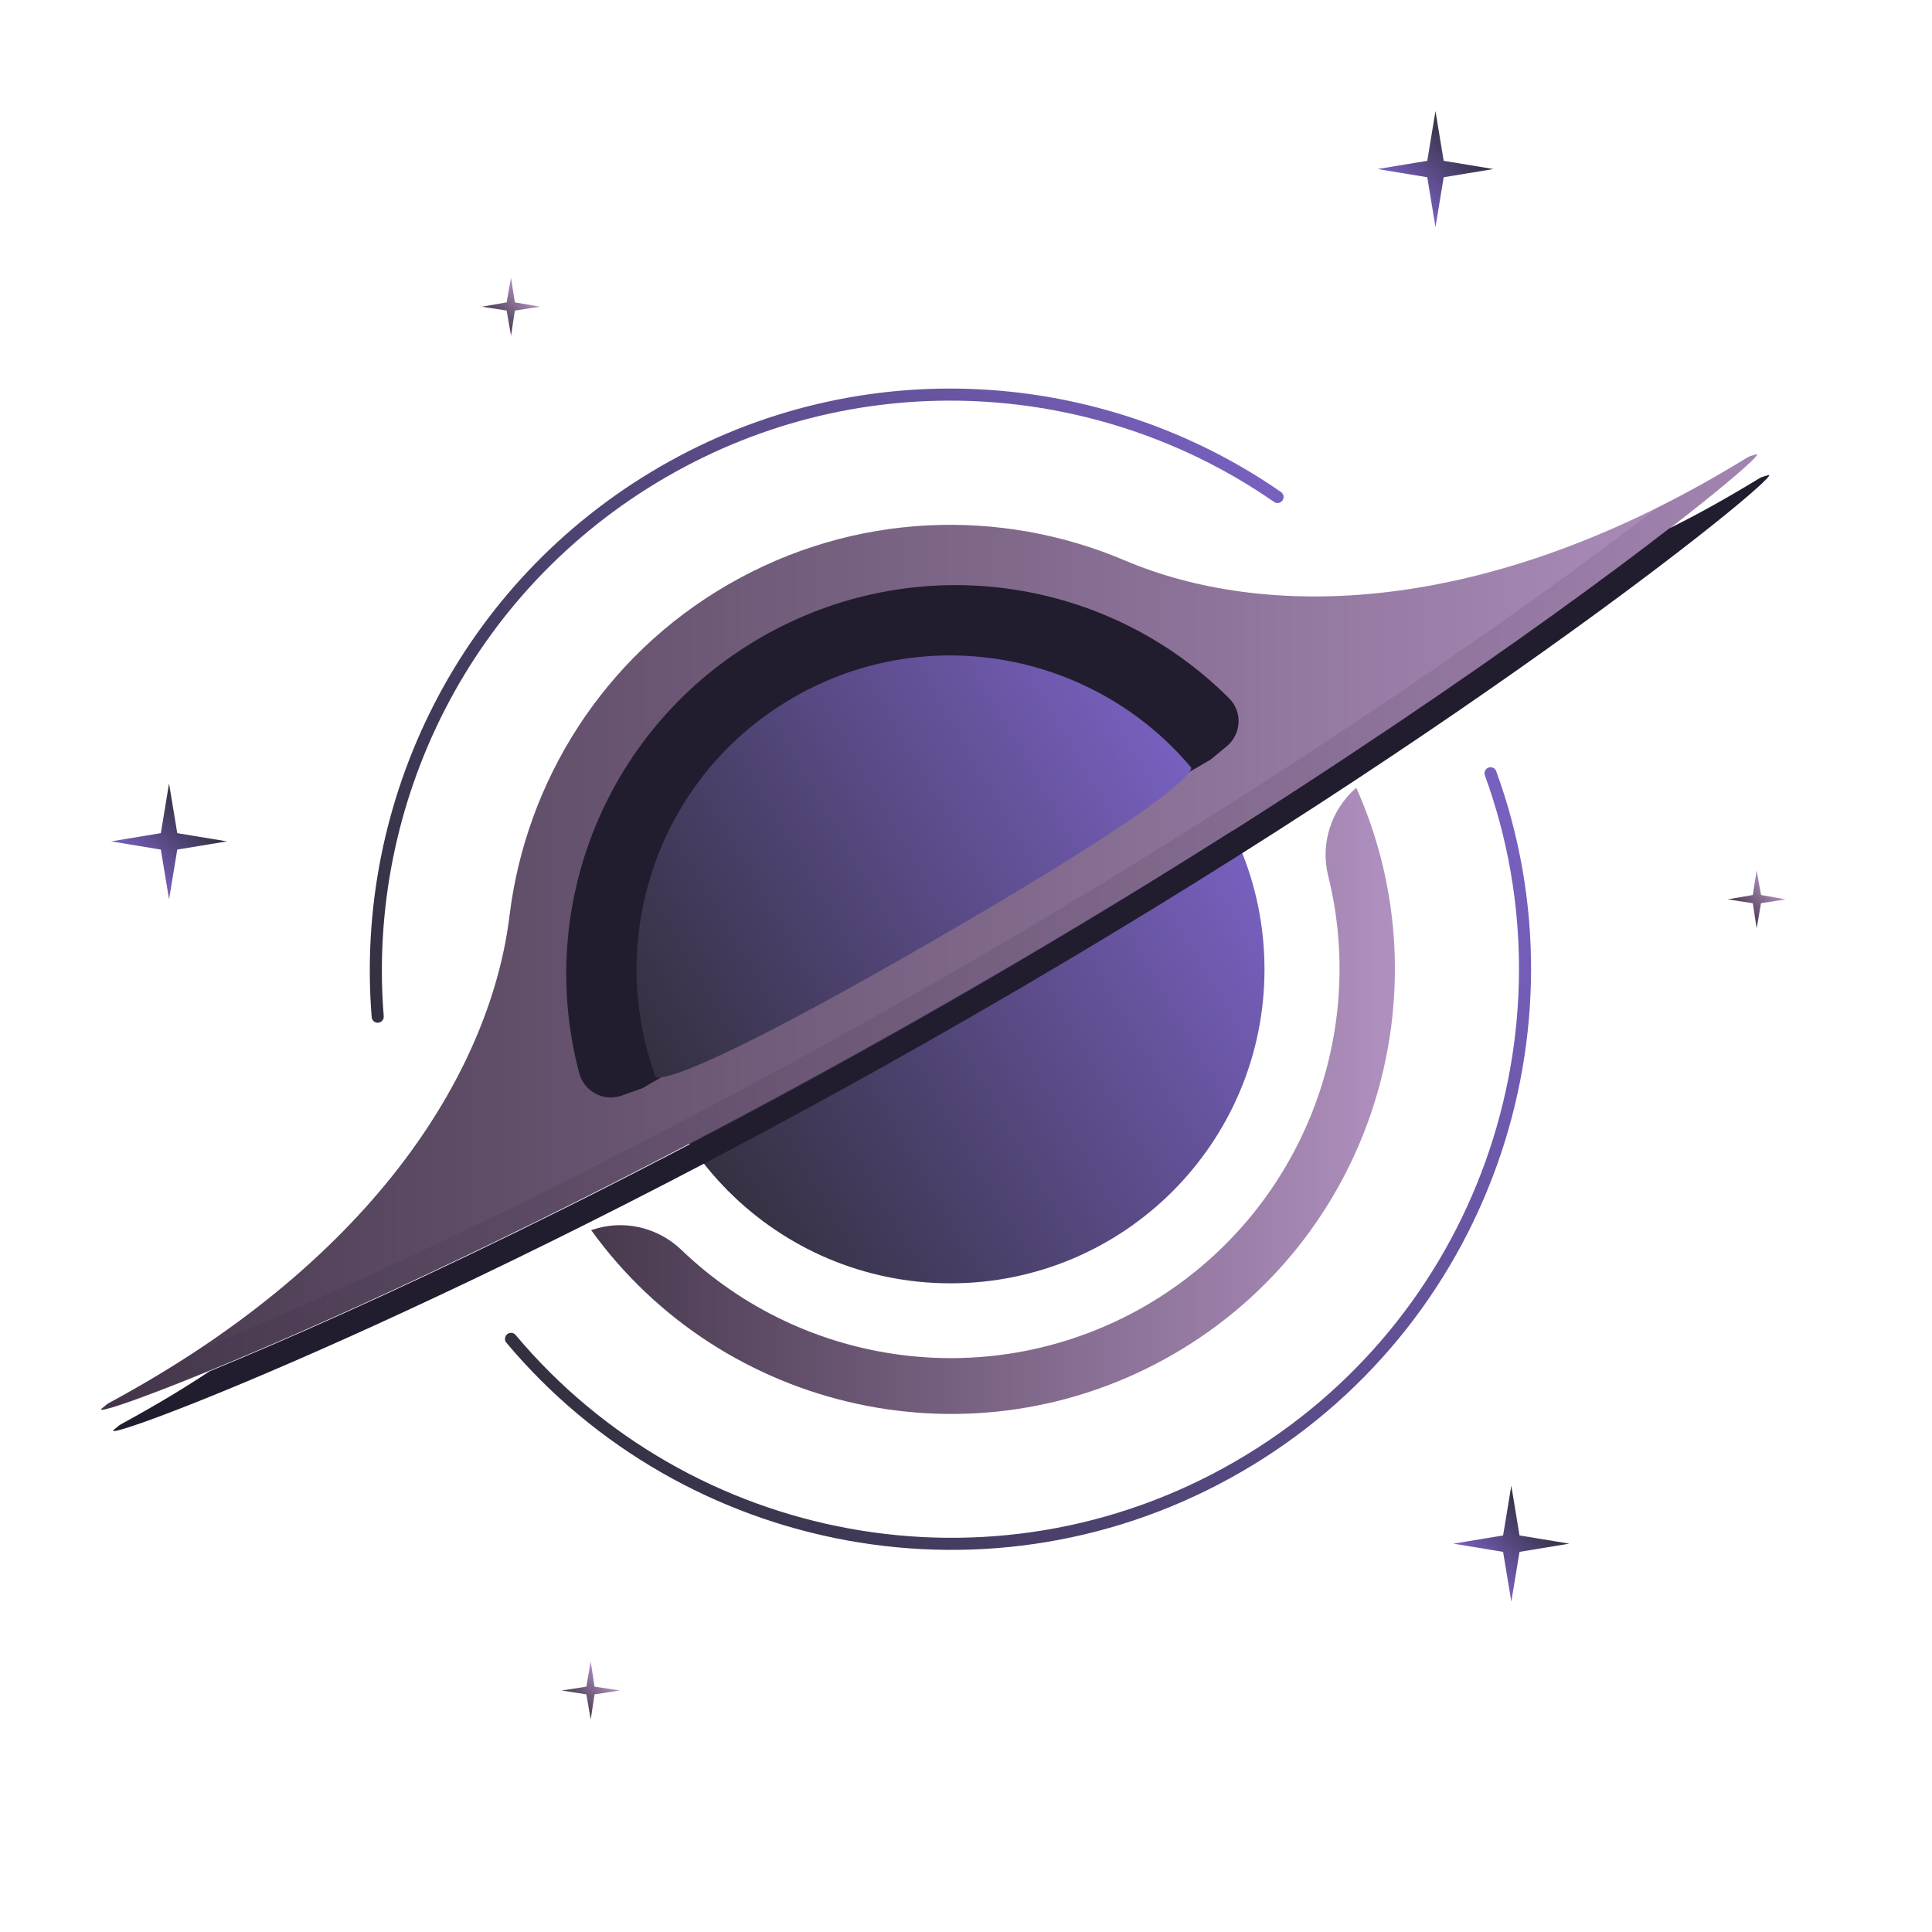
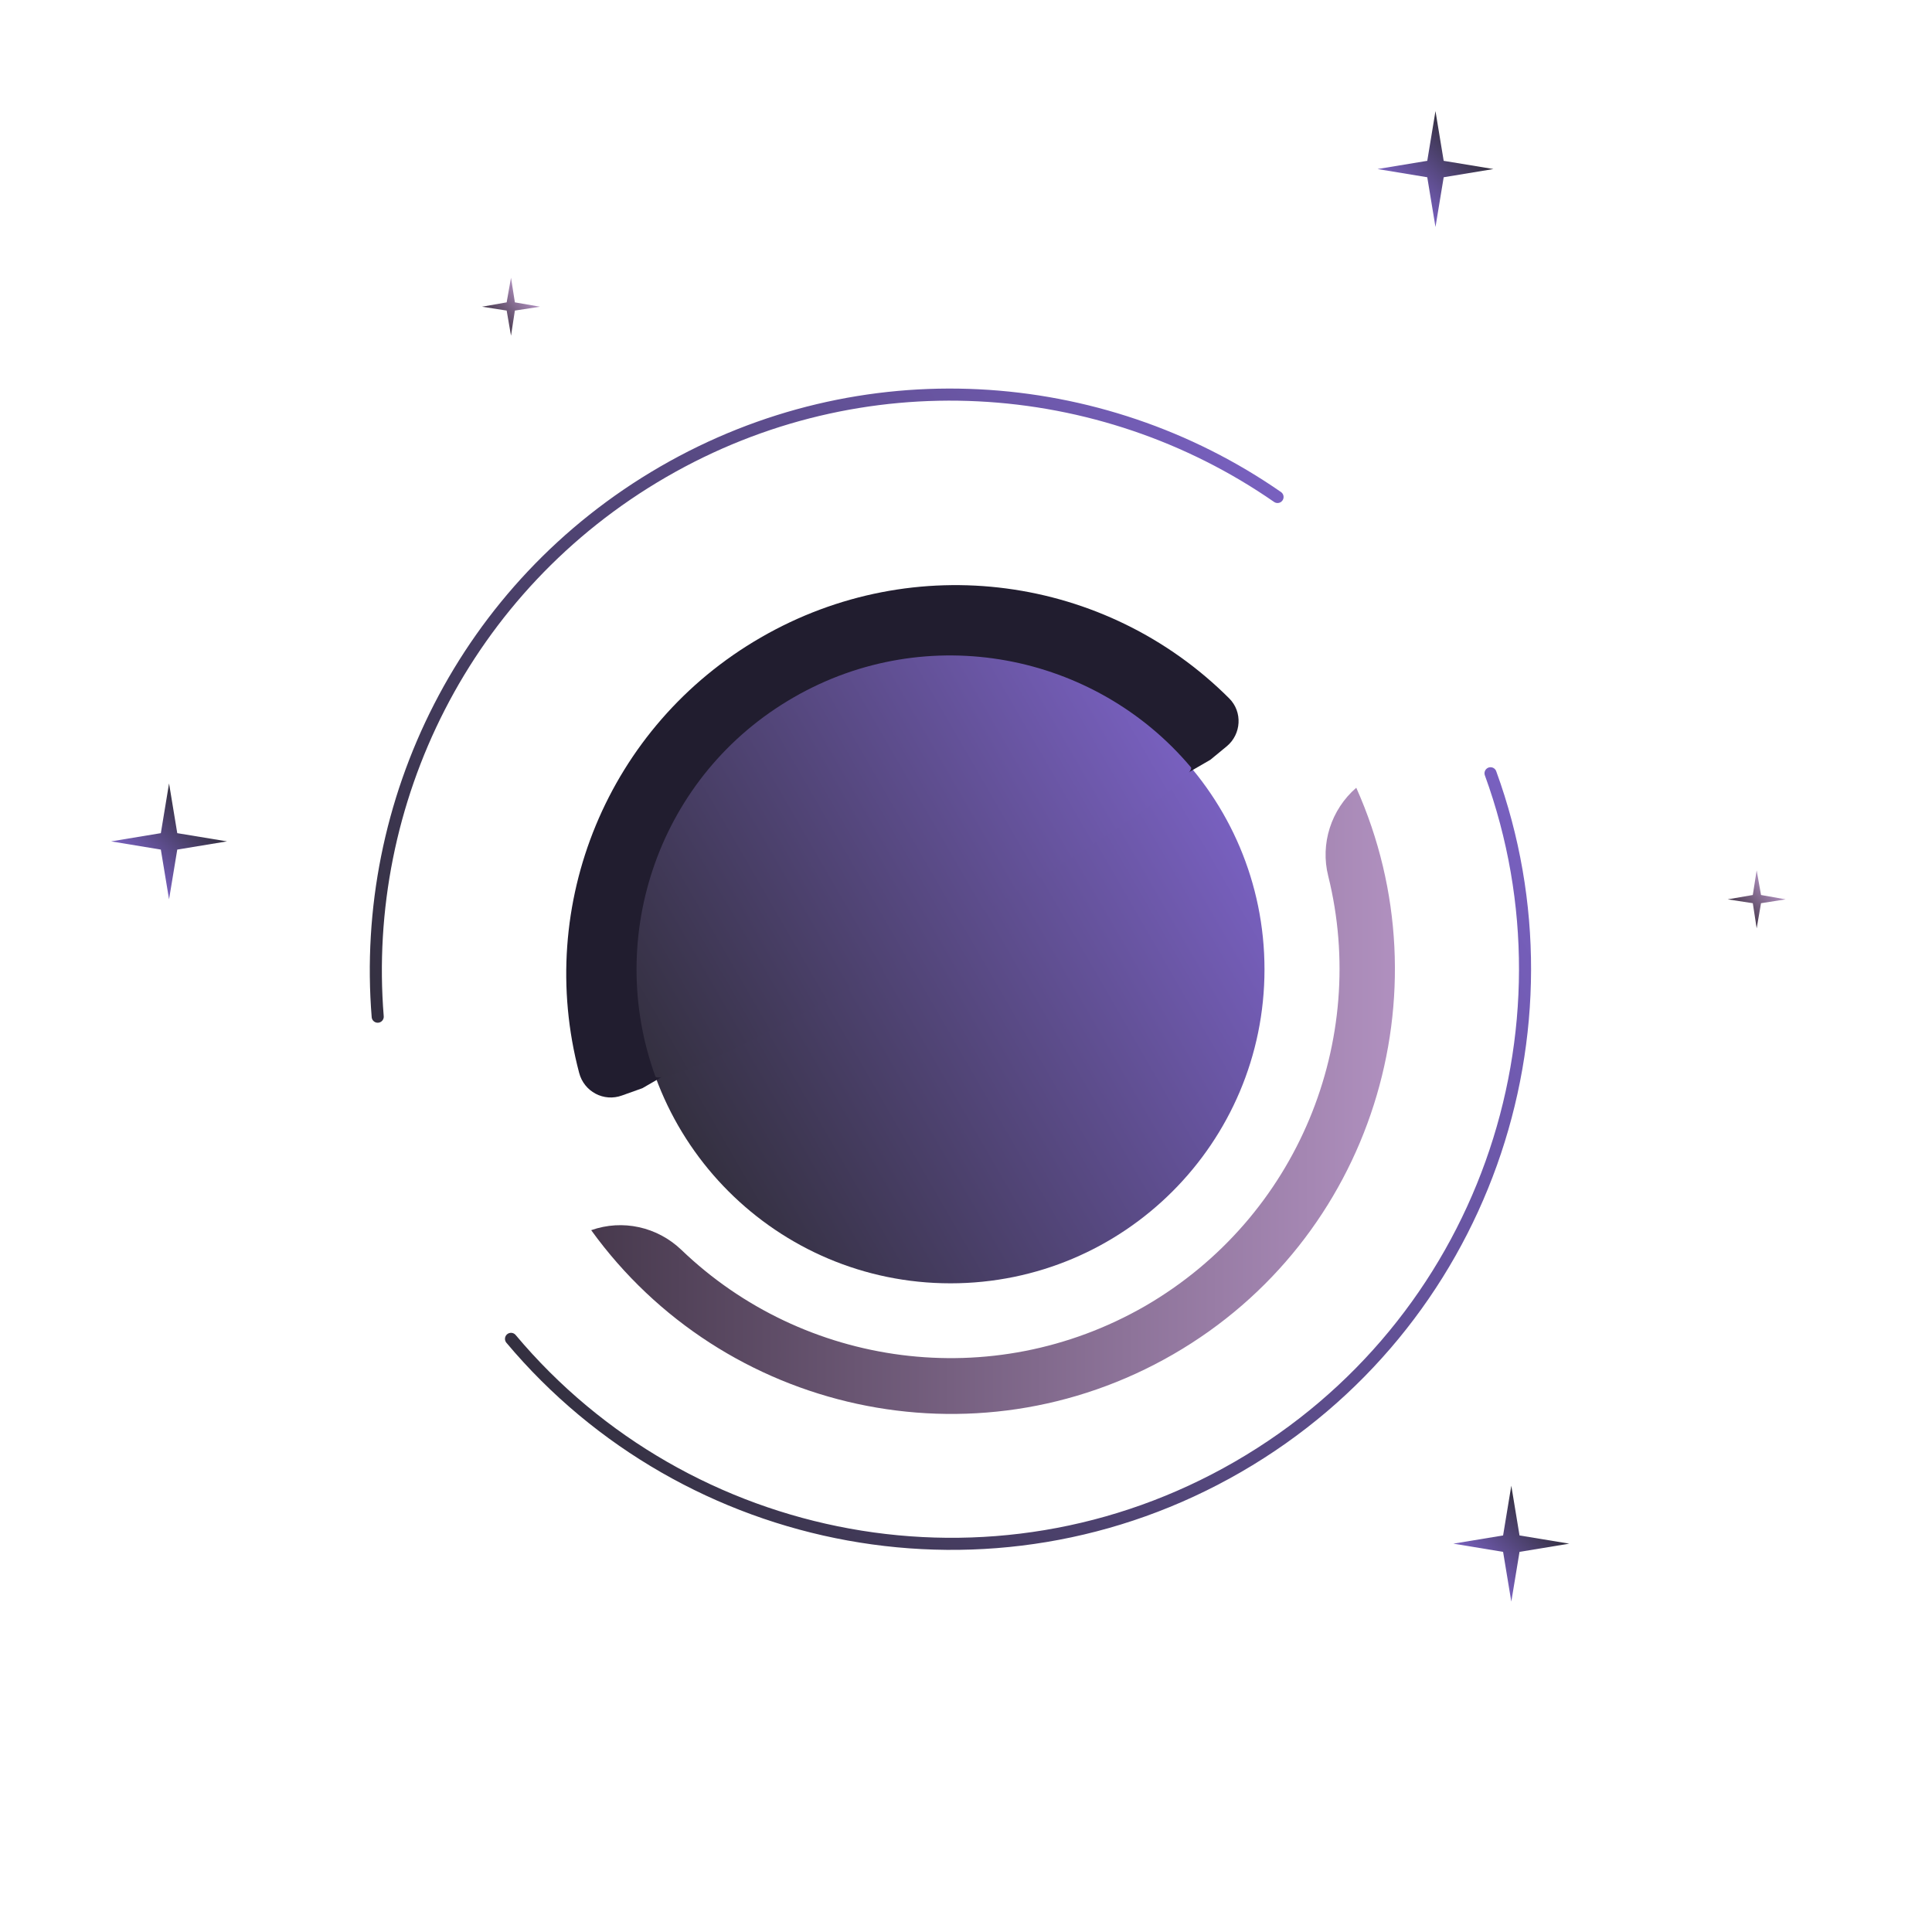
<svg xmlns="http://www.w3.org/2000/svg" width="160" height="160" viewBox="0 0 160 160" fill="none">
  <path d="M78.72 106.279C93.079 106.279 104.72 94.639 104.72 80.279C104.72 65.92 93.079 54.279 78.72 54.279C64.361 54.279 52.72 65.92 52.72 80.279C52.72 94.639 64.361 106.279 78.72 106.279Z" fill="url(#paint0_linear_2582_30650)" />
-   <path d="M145.4 37.639C145.16 37.719 144.92 37.759 144.72 37.879C122.8 51.399 104.48 51.239 93.12 46.399C82.84 42.039 70.72 42.399 60.32 48.399C49.92 54.399 43.56 64.759 42.2 75.799C40.72 88.039 31.68 103.999 9 116.199C8.8 116.319 8.64 116.479 8.44 116.639C6.72 118.039 38 106.359 79.84 82.199C121.72 58.119 147.48 36.839 145.4 37.639Z" fill="url(#paint1_linear_2582_30650)" />
  <path d="M112.32 65.238C110.24 67.038 109.32 69.878 110 72.558C113.36 86.118 107.52 100.798 94.84 108.158C82.12 115.478 66.52 113.198 56.44 103.518C54.44 101.598 51.56 100.958 48.96 101.878C59.88 116.998 80.68 121.678 97.16 112.158C113.64 102.638 119.92 82.238 112.32 65.238Z" fill="url(#paint2_linear_2582_30650)" />
  <path d="M53.2 90.12L51.52 90.72C50 91.28 48.36 90.4 47.96 88.84C44.28 74.92 50.32 60.12 63 52.8C75.72 45.44 91.6 47.64 101.8 57.84C102.92 58.96 102.8 60.8 101.6 61.8L100.24 62.92L53.2 90.12Z" fill="#211D2F" />
  <path d="M65.72 57.759C54.6 64.159 50.04 77.519 54.28 89.159C54.28 89.159 54.8 90.879 77.32 77.879C99.84 64.879 98.64 63.559 98.64 63.559C90.68 54.079 76.8 51.359 65.72 57.759Z" fill="url(#paint3_linear_2582_30650)" />
-   <path opacity="0.1" d="M145.4 37.639C145.16 37.719 144.92 37.759 144.72 37.879C142.16 39.439 139.68 40.839 137.24 42.039C127 49.959 106.4 64.599 78.88 80.519C51.32 96.439 28.36 106.919 16.36 111.839C14.08 113.359 11.64 114.799 9 116.239C8.8 116.359 8.64 116.519 8.44 116.679C6.72 118.079 38 106.399 79.84 82.239C121.72 58.119 147.48 36.839 145.4 37.639Z" fill="#211D2F" />
-   <path d="M146.4 39.36C146.16 39.44 145.92 39.48 145.72 39.6C143.16 41.16 140.68 42.56 138.24 43.76C128 51.68 107.4 66.32 79.88 82.24C52.32 98.16 29.36 108.64 17.36 113.56C15.08 115.08 12.64 116.52 10 117.96C9.8 118.08 9.64 118.24 9.44 118.4C7.72 119.8 39 108.12 80.84 83.96C122.72 59.84 148.48 38.56 146.4 39.36Z" fill="#211D2F" />
  <path d="M13.32 68.999L14 64.879L14.68 68.999L18.8 69.679L14.68 70.359L14 74.479L13.32 70.359L9.2 69.679L13.32 68.999Z" fill="url(#paint4_linear_2582_30650)" />
  <path d="M118.2 13.319L118.88 9.199L119.56 13.319L123.68 13.999L119.56 14.679L118.88 18.799L118.2 14.679L114.08 13.999L118.2 13.319Z" fill="url(#paint5_linear_2582_30650)" />
  <path d="M124.48 127.159L125.16 123.039L125.84 127.159L129.96 127.839L125.84 128.519L125.16 132.639L124.48 128.519L120.36 127.839L124.48 127.159Z" fill="url(#paint6_linear_2582_30650)" />
  <path d="M41.96 25.04L42.32 23L42.64 25.04L44.72 25.4L42.64 25.72L42.32 27.8L41.96 25.72L39.92 25.4L41.96 25.04Z" fill="url(#paint7_linear_2582_30650)" />
-   <path d="M48.56 139.68L48.92 137.6L49.24 139.68L51.32 140L49.24 140.32L48.92 142.4L48.56 140.32L46.52 140L48.56 139.68Z" fill="url(#paint8_linear_2582_30650)" />
-   <path d="M145.16 74.12L145.48 72.08L145.84 74.12L147.88 74.48L145.84 74.8L145.48 76.88L145.16 74.8L143.08 74.48L145.16 74.12Z" fill="url(#paint9_linear_2582_30650)" />
+   <path d="M145.16 74.12L145.48 72.08L145.84 74.12L147.88 74.48L145.84 74.8L145.48 76.88L145.16 74.8L143.08 74.48L145.16 74.12" fill="url(#paint9_linear_2582_30650)" />
  <path d="M105.8 41.158C91.16 30.998 71.36 29.558 54.92 39.078C38.48 48.599 29.84 66.439 31.28 84.198" stroke="url(#paint10_linear_2582_30650)" stroke-miterlimit="10" stroke-linecap="round" stroke-linejoin="round" />
  <path d="M123.44 64.039C131.2 85.319 122.8 109.759 102.52 121.479C82.24 133.199 56.88 128.239 42.32 110.879" stroke="url(#paint11_linear_2582_30650)" stroke-miterlimit="10" stroke-linecap="round" stroke-linejoin="round" />
  <defs>
    <linearGradient id="paint0_linear_2582_30650" x1="56.198" y1="93.269" x2="101.23" y2="67.269" gradientUnits="userSpaceOnUse">
      <stop stop-color="#343040" />
      <stop offset="1" stop-color="#7860BF" />
    </linearGradient>
    <linearGradient id="paint1_linear_2582_30650" x1="8.389" y1="77.204" x2="145.497" y2="77.204" gradientUnits="userSpaceOnUse">
      <stop stop-color="#47394D" />
      <stop offset="1" stop-color="#B090BF" />
    </linearGradient>
    <linearGradient id="paint2_linear_2582_30650" x1="48.915" y1="91.162" x2="115.516" y2="91.162" gradientUnits="userSpaceOnUse">
      <stop stop-color="#47394D" />
      <stop offset="1" stop-color="#B090BF" />
    </linearGradient>
    <linearGradient id="paint3_linear_2582_30650" x1="49.348" y1="80.608" x2="93.689" y2="55.006" gradientUnits="userSpaceOnUse">
      <stop stop-color="#343040" />
      <stop offset="1" stop-color="#7860BF" />
    </linearGradient>
    <linearGradient id="paint4_linear_2582_30650" x1="11.6" y1="72.069" x2="16.4" y2="67.269" gradientUnits="userSpaceOnUse">
      <stop stop-color="#7860BF" />
      <stop offset="1" stop-color="#343040" />
    </linearGradient>
    <linearGradient id="paint5_linear_2582_30650" x1="116.467" y1="16.399" x2="121.267" y2="11.599" gradientUnits="userSpaceOnUse">
      <stop stop-color="#7860BF" />
      <stop offset="1" stop-color="#343040" />
    </linearGradient>
    <linearGradient id="paint6_linear_2582_30650" x1="122.773" y1="130.244" x2="127.573" y2="125.444" gradientUnits="userSpaceOnUse">
      <stop stop-color="#7860BF" />
      <stop offset="1" stop-color="#343040" />
    </linearGradient>
    <linearGradient id="paint7_linear_2582_30650" x1="41.101" y1="26.587" x2="43.501" y2="24.187" gradientUnits="userSpaceOnUse">
      <stop stop-color="#47394D" />
      <stop offset="1" stop-color="#B090BF" />
    </linearGradient>
    <linearGradient id="paint8_linear_2582_30650" x1="47.715" y1="141.2" x2="50.115" y2="138.8" gradientUnits="userSpaceOnUse">
      <stop stop-color="#47394D" />
      <stop offset="1" stop-color="#B090BF" />
    </linearGradient>
    <linearGradient id="paint9_linear_2582_30650" x1="144.297" y1="75.67" x2="146.697" y2="73.27" gradientUnits="userSpaceOnUse">
      <stop stop-color="#47394D" />
      <stop offset="1" stop-color="#B090BF" />
    </linearGradient>
    <linearGradient id="paint10_linear_2582_30650" x1="99.18" y1="29.267" x2="24.318" y2="72.49" gradientUnits="userSpaceOnUse">
      <stop stop-color="#7860BF" />
      <stop offset="1" stop-color="#343040" />
    </linearGradient>
    <linearGradient id="paint11_linear_2582_30650" x1="133.425" y1="80.939" x2="51.946" y2="127.982" gradientUnits="userSpaceOnUse">
      <stop stop-color="#7860BF" />
      <stop offset="1" stop-color="#343040" />
    </linearGradient>
  </defs>
</svg>